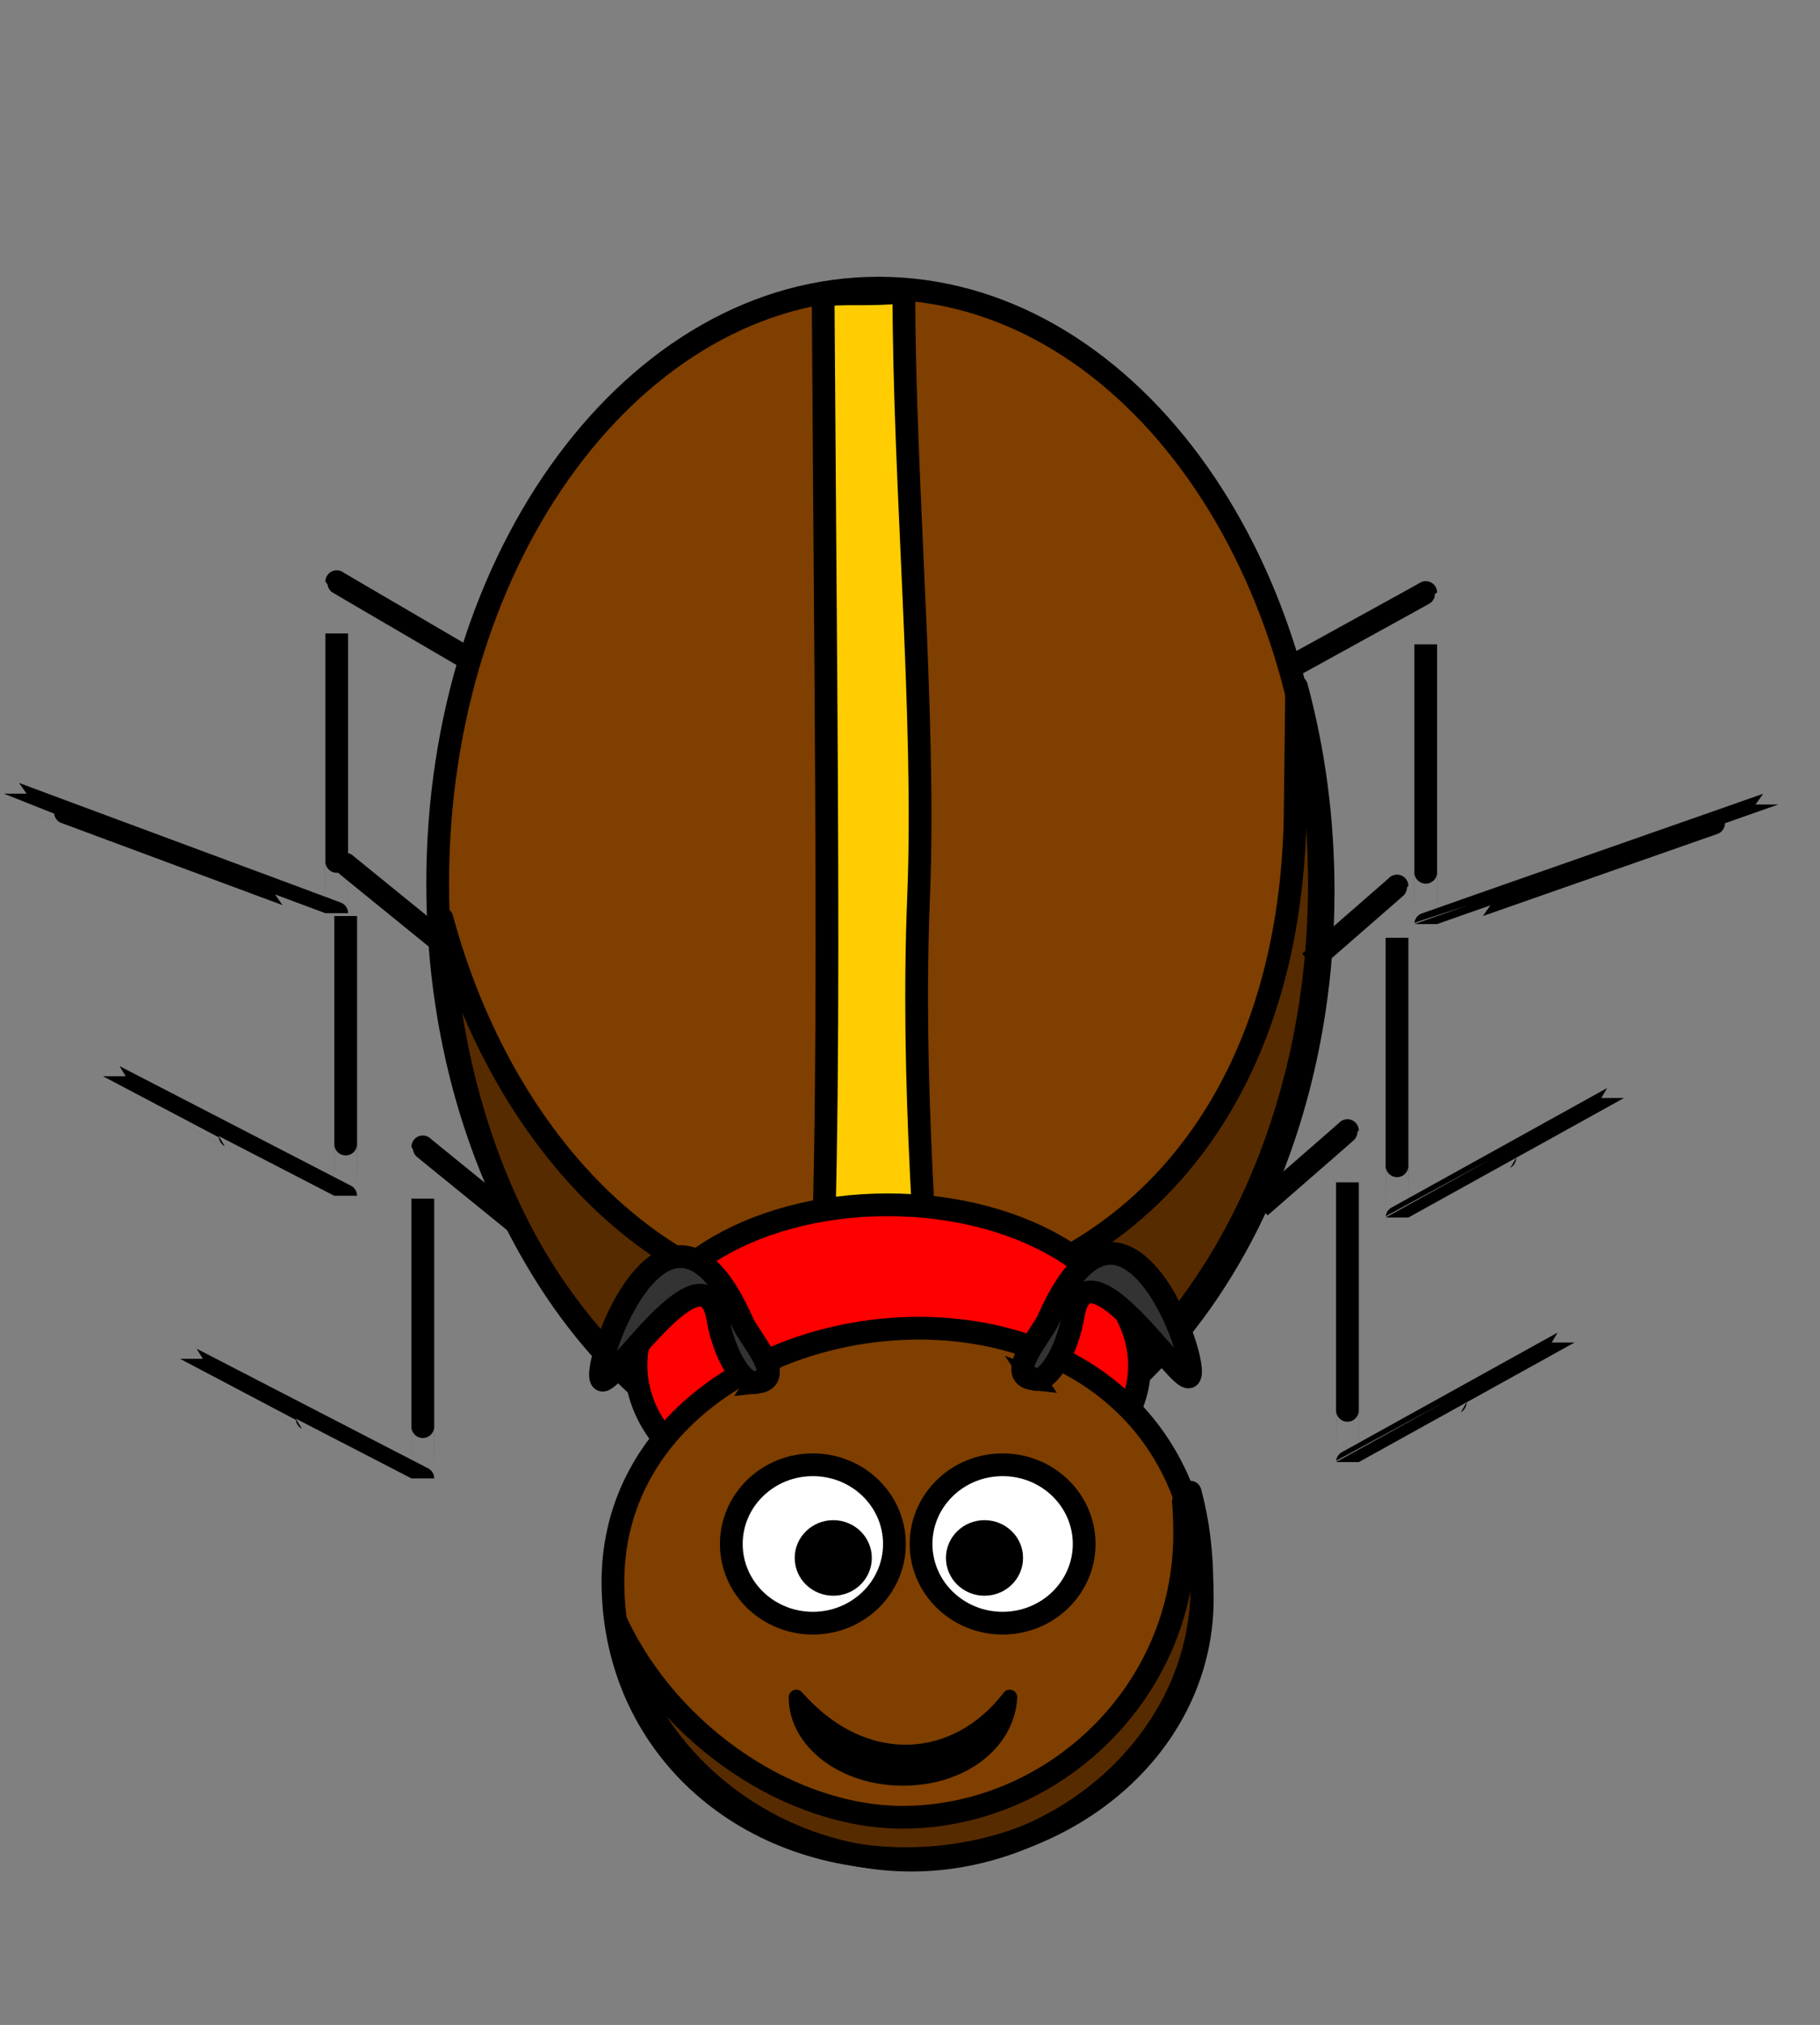
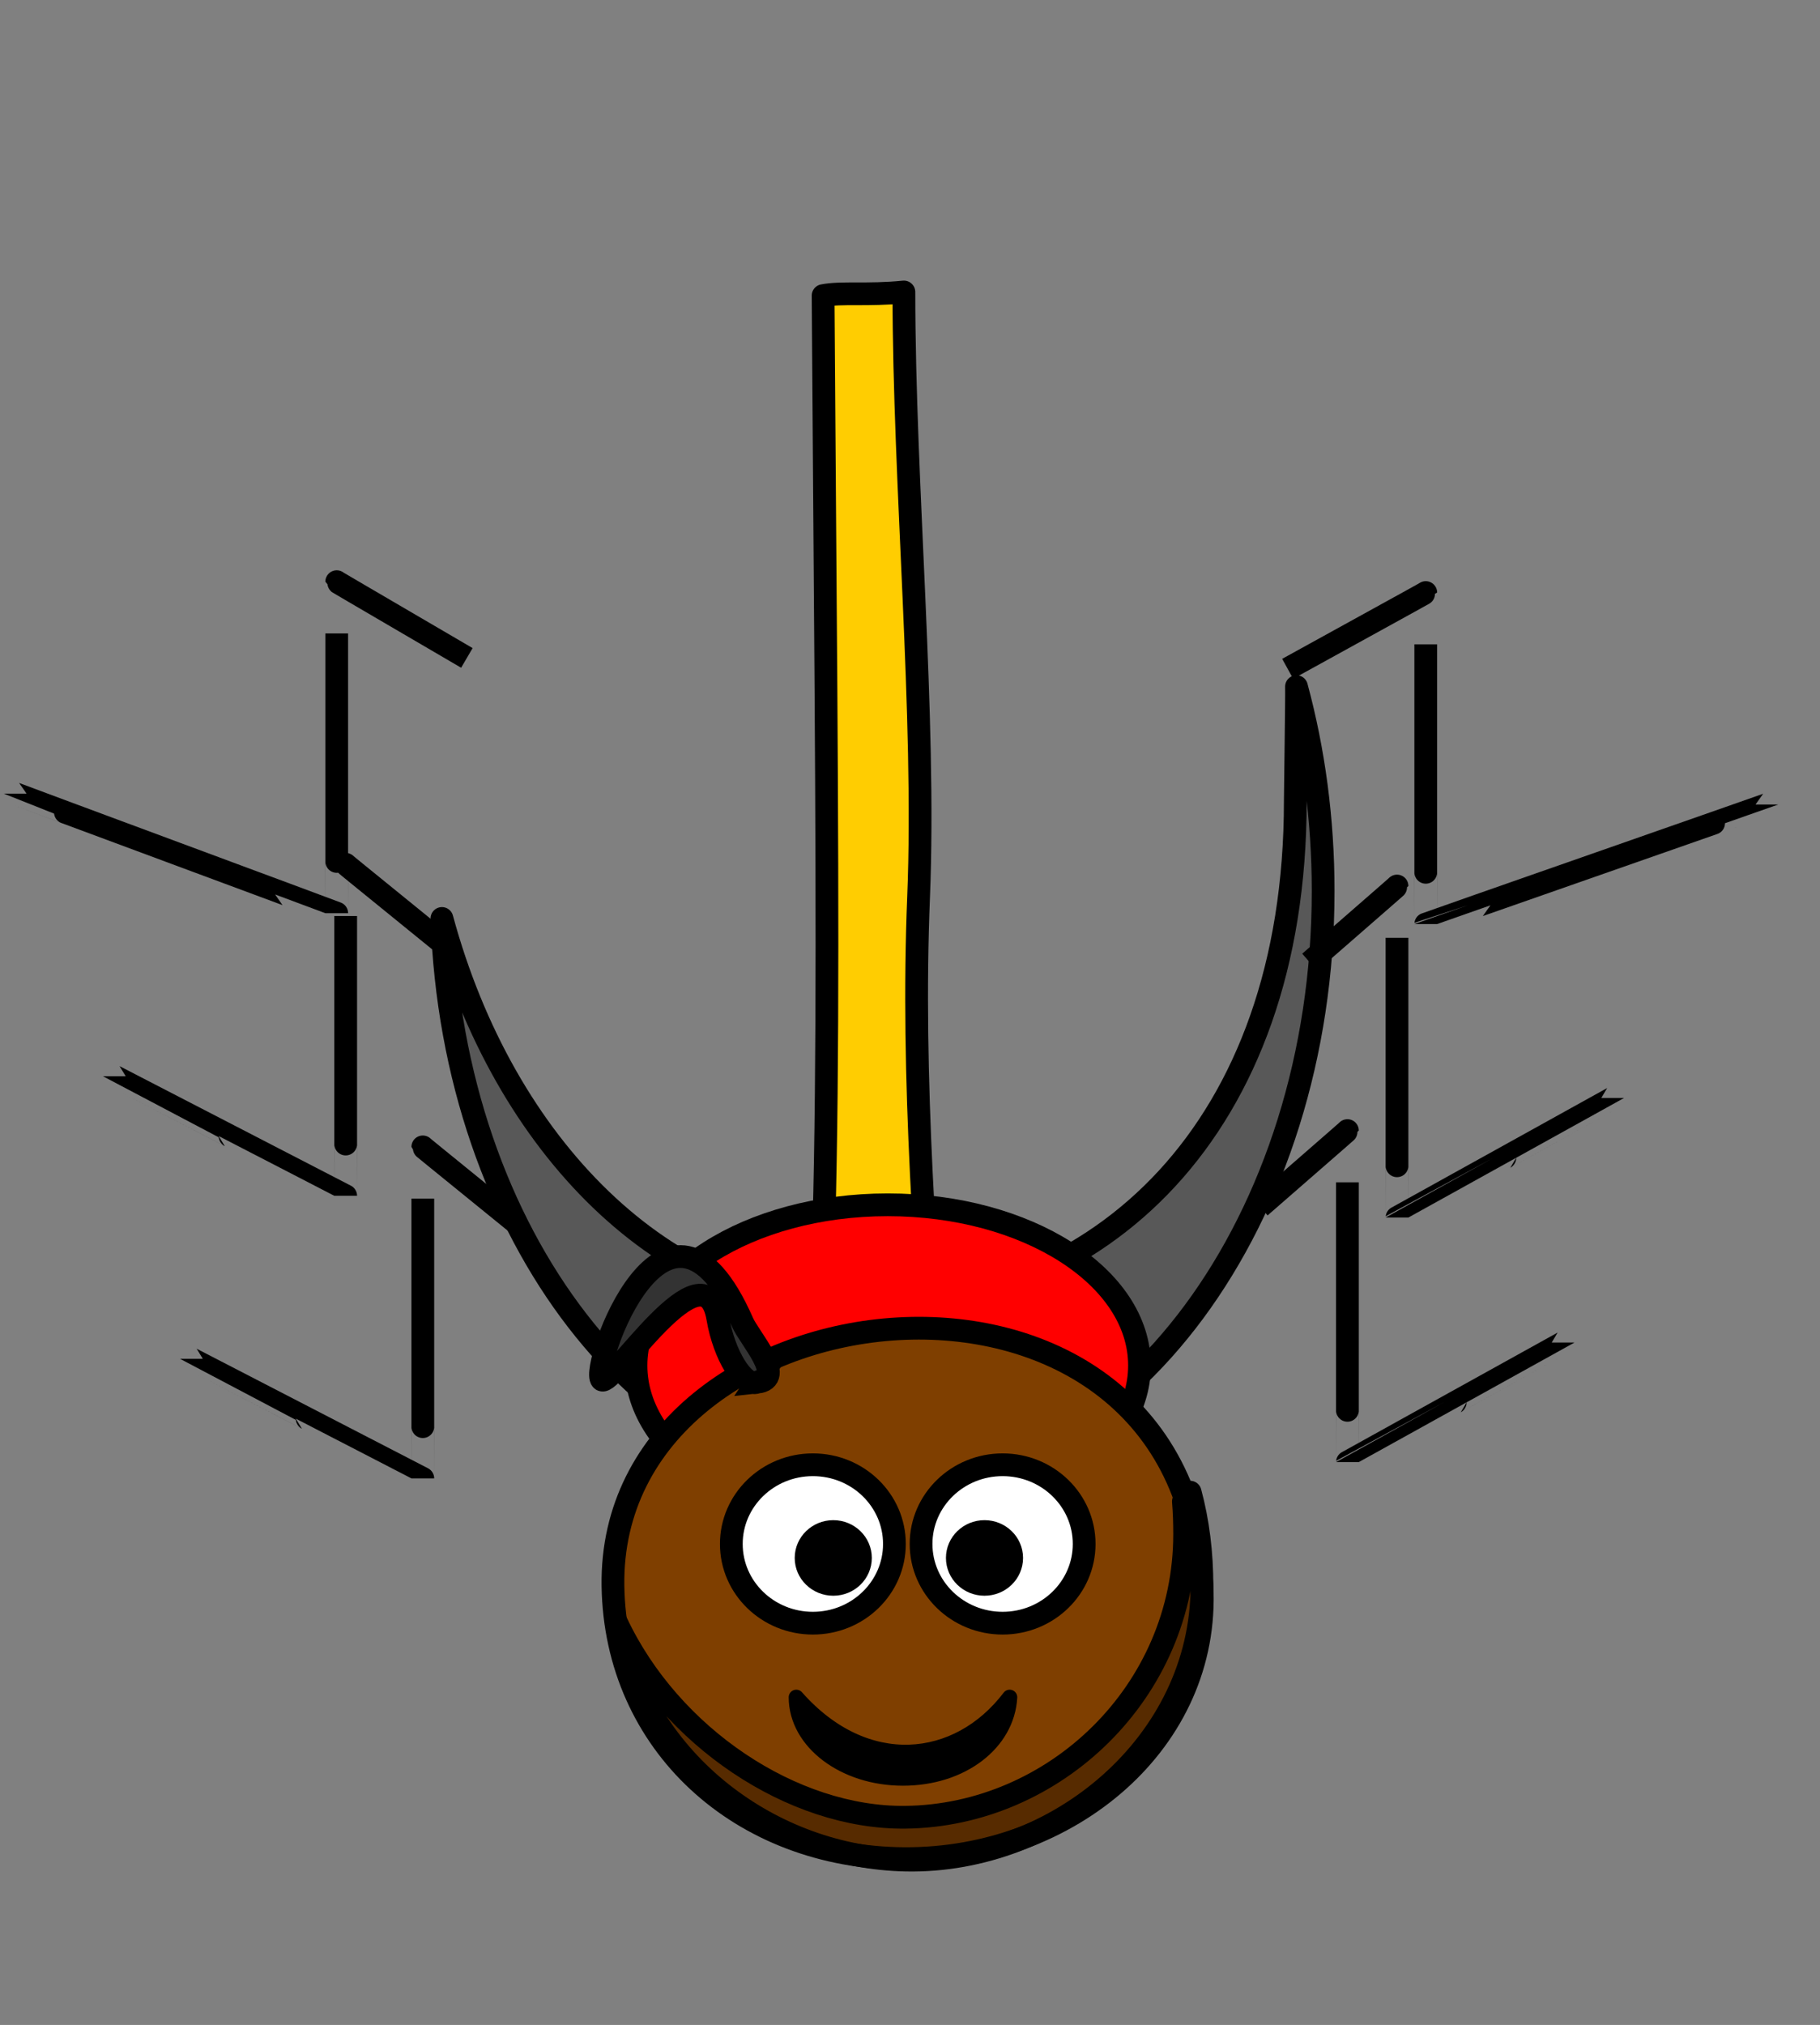
<svg xmlns="http://www.w3.org/2000/svg" width="240" height="266.97">
  <rect width="100%" height="100%" fill="#808080" stroke="none" />
  <g>
    <title>Layer 1</title>
    <g stroke="null" id="g8082">
-       <path stroke="#000000" fill="#7f3f00" fill-rule="nonzero" stroke-width="3" stroke-linecap="round" stroke-linejoin="round" stroke-miterlimit="4" id="path2383" d="m173.994,116.497c0.01,43.355 -26.023,78.507 -58.14,78.507c-32.116,0 -58.149,-35.153 -58.14,-78.507c-0.01,-43.355 26.023,-78.507 58.14,-78.507c32.116,0 58.149,35.153 58.14,78.507z" />
      <path stroke="#000000" id="svg_2" d="m108.541,38.974c0.484,74.517 1.453,129.45 -1.937,153.551c2.421,1.173 6.78,2.649 12.107,2.171c5.327,-0.478 3.39,0 5.327,-0.738c-1.937,-27.488 -3.874,-51.806 -2.906,-75.69c0.969,-23.884 -1.937,-54.455 -1.937,-79.771c-4.843,0.478 -8.233,0 -10.654,0.478z" stroke-linecap="round" stroke-linejoin="round" stroke-dasharray="null" stroke-width="3" fill="#ffcd01" />
      <path id="svg_4" fill="#000000" fill-opacity="0.314" fill-rule="nonzero" stroke-width="3" stroke-linecap="round" stroke-linejoin="round" stroke-miterlimit="4" d="m170.966,90.527c0.041,1.205 -0.157,13.874 -0.157,15.093c0,43.323 -25.816,67.037 -57.904,67.037c-25.081,0 -46.483,-21.495 -54.628,-51.566c1.408,41.638 26.892,74.853 58.077,74.853c32.088,0 58.127,-35.157 58.127,-78.48c0,-9.459 -1.241,-18.536 -3.516,-26.936z" />
      <path stroke="#000000" id="svg_5" fill="#ff0000" fill-rule="nonzero" stroke-width="3" stroke-linecap="round" stroke-linejoin="round" stroke-miterlimit="4" d="m150.265,180.028c0.005,11.7 -14.86,21.187 -33.199,21.187c-18.339,0 -33.205,-9.487 -33.199,-21.187c-0.005,-11.7 14.86,-21.187 33.199,-21.187c18.339,0 33.205,9.487 33.199,21.187z" />
      <path stroke="#000000" fill="#7f3f00" fill-rule="nonzero" stroke-width="3" stroke-linecap="round" stroke-linejoin="round" stroke-miterlimit="4" id="path3155" d="m80.83,209.079c0.308,20.809 16.86,35.853 38.436,35.962c21.851,0.111 40.311,-15.571 39.233,-35.962c-2.626,-49.491 -78.27,-40.887 -77.669,0z" />
      <path stroke="#000000" fill="#ffffff" fill-rule="nonzero" stroke-width="3" stroke-linecap="round" stroke-linejoin="round" stroke-miterlimit="4" id="path3157" d="m117.945,203.557c0.002,5.767 -4.813,10.443 -10.753,10.443c-5.94,0 -10.755,-4.676 -10.753,-10.443c-0.002,-5.767 4.813,-10.443 10.753,-10.443c5.94,0 10.755,4.676 10.753,10.443z" />
      <path stroke="#000000" fill="#ffffff" fill-rule="nonzero" stroke-width="3" stroke-linecap="round" stroke-linejoin="round" stroke-miterlimit="4" id="path3159" d="m142.966,203.557c0.002,5.767 -4.813,10.443 -10.753,10.443c-5.94,0 -10.755,-4.676 -10.753,-10.443c-0.002,-5.767 4.813,-10.443 10.753,-10.443c5.94,0 10.755,4.676 10.753,10.443z" />
-       <path fill="#000000" fill-rule="nonzero" stroke-width="3" stroke-linecap="round" stroke-linejoin="round" stroke-miterlimit="4" id="path3161" d="m133.408,205.4c0.001,1.922 -1.604,3.481 -3.584,3.481c-1.98,0 -3.585,-1.559 -3.584,-3.481c-0.001,-1.922 1.604,-3.481 3.584,-3.481c1.98,0 3.585,1.559 3.584,3.481z" />
+       <path fill="#000000" fill-rule="nonzero" stroke-width="3" stroke-linecap="round" stroke-linejoin="round" stroke-miterlimit="4" id="path3161" d="m133.408,205.4c0.001,1.922 -1.604,3.481 -3.584,3.481c-1.98,0 -3.585,-1.559 -3.584,-3.481c-0.001,-1.922 1.604,-3.481 3.584,-3.481c1.98,0 3.585,1.559 3.584,3.481" />
      <path fill="#000000" fill-rule="nonzero" stroke-width="3" stroke-linecap="round" stroke-linejoin="round" stroke-miterlimit="4" id="path3163" d="m113.465,205.4c0.001,1.922 -1.604,3.481 -3.584,3.481c-1.98,0 -3.585,-1.559 -3.584,-3.481c-0.001,-1.922 1.604,-3.481 3.584,-3.481c1.98,0 3.585,1.559 3.584,3.481z" />
      <path stroke="#000000" fill="#000000" fill-rule="nonzero" stroke-width="2" stroke-linecap="round" stroke-linejoin="round" stroke-miterlimit="4" id="path3210" d="m119.068,234.428c-7.766,0 -14.064,-4.776 -14.064,-10.66c9.107,10.312 21.284,9.018 28.139,0c-0.329,6.036 -6.31,10.66 -14.076,10.66z" />
      <path fill="#000000" fill-opacity="0.314" fill-rule="nonzero" stroke-width="3" stroke-linecap="round" stroke-linejoin="round" stroke-miterlimit="4" id="path3231" d="m156.942,196.727l-0.89,1.224c0.118,1.417 0.163,2.857 0.163,4.319c0,20.811 -17.185,37.098 -36.84,37.317c-14.811,0.167 -30.984,-10.557 -38.085,-25.685c3.614,18.541 20.553,30.979 38.175,31.332c19.861,0.399 39.034,-15.344 39.034,-36.155c0,-4.327 -0.51,-8.481 -1.557,-12.352z" />
      <path stroke="#000000" fill="#333333" fill-rule="evenodd" stroke-width="3" stroke-miterlimit="4" id="path2399" d="m99.831,182.231c-1.74,0.662 -4.361,-3.598 -5.172,-8.408c-1.764,-10.47 -14.142,9.311 -15.317,8.084c-1.533,-1.601 8.625,-30.223 18.594,-7.527c0.891,2.029 5.82,7.45 1.894,7.852z" />
-       <path stroke="#000000" fill="#333333" fill-rule="evenodd" stroke-width="3" stroke-miterlimit="4" id="path7943" d="m136.353,181.811c1.74,0.662 4.361,-3.598 5.172,-8.408c1.764,-10.47 14.142,9.311 15.317,8.084c1.533,-1.601 -8.625,-30.223 -18.594,-7.527c-0.891,2.029 -5.82,7.45 -1.894,7.852z" />
      <path stroke="#000000" id="svg_7" d="m68.104,161.258c-12.349,-10.031 -12.349,-10.031 -12.349,-10.053c0,-0.021 0,43.729 0,43.707c0,-0.021 -30.509,-15.742 -30.509,-15.763" stroke-width="3" fill="none" />
      <path stroke="#000000" id="svg_8" d="m57.934,124c-12.349,-10.031 -12.349,-10.031 -12.349,-10.053c0,-0.021 0,43.729 0,43.707c0,-0.021 -30.509,-15.742 -30.509,-15.763" stroke-width="3" fill="none" />
      <path stroke="#000000" id="svg_9" d="m61.566,86.741c-17.163,-10.031 -17.163,-10.031 -17.163,-10.053c0,-0.021 0,43.729 0,43.707c0,-0.021 -42.403,-15.742 -42.403,-15.763" stroke-width="3" fill="none" />
      <path stroke="#000000" id="svg_10" d="m166.17,159.109c11.512,-10.031 11.512,-10.031 11.512,-10.053c0,-0.021 0,43.729 0,43.707c0,-0.021 28.441,-15.742 28.441,-15.763" stroke-width="3" fill="none" />
      <path stroke="#000000" id="svg_11" d="m172.708,126.866c11.512,-10.031 11.512,-10.031 11.512,-10.053c0,-0.021 0,43.729 0,43.707c0,-0.021 28.441,-15.742 28.441,-15.763" stroke-width="3" fill="none" />
      <path stroke="#000000" id="svg_12" d="m169.802,88.174c18.21,-10.031 18.21,-10.031 18.21,-10.053c0,-0.021 0,43.729 0,43.707c0,-0.021 44.988,-15.742 44.988,-15.763" stroke-width="3" fill="none" />
    </g>
  </g>
</svg>